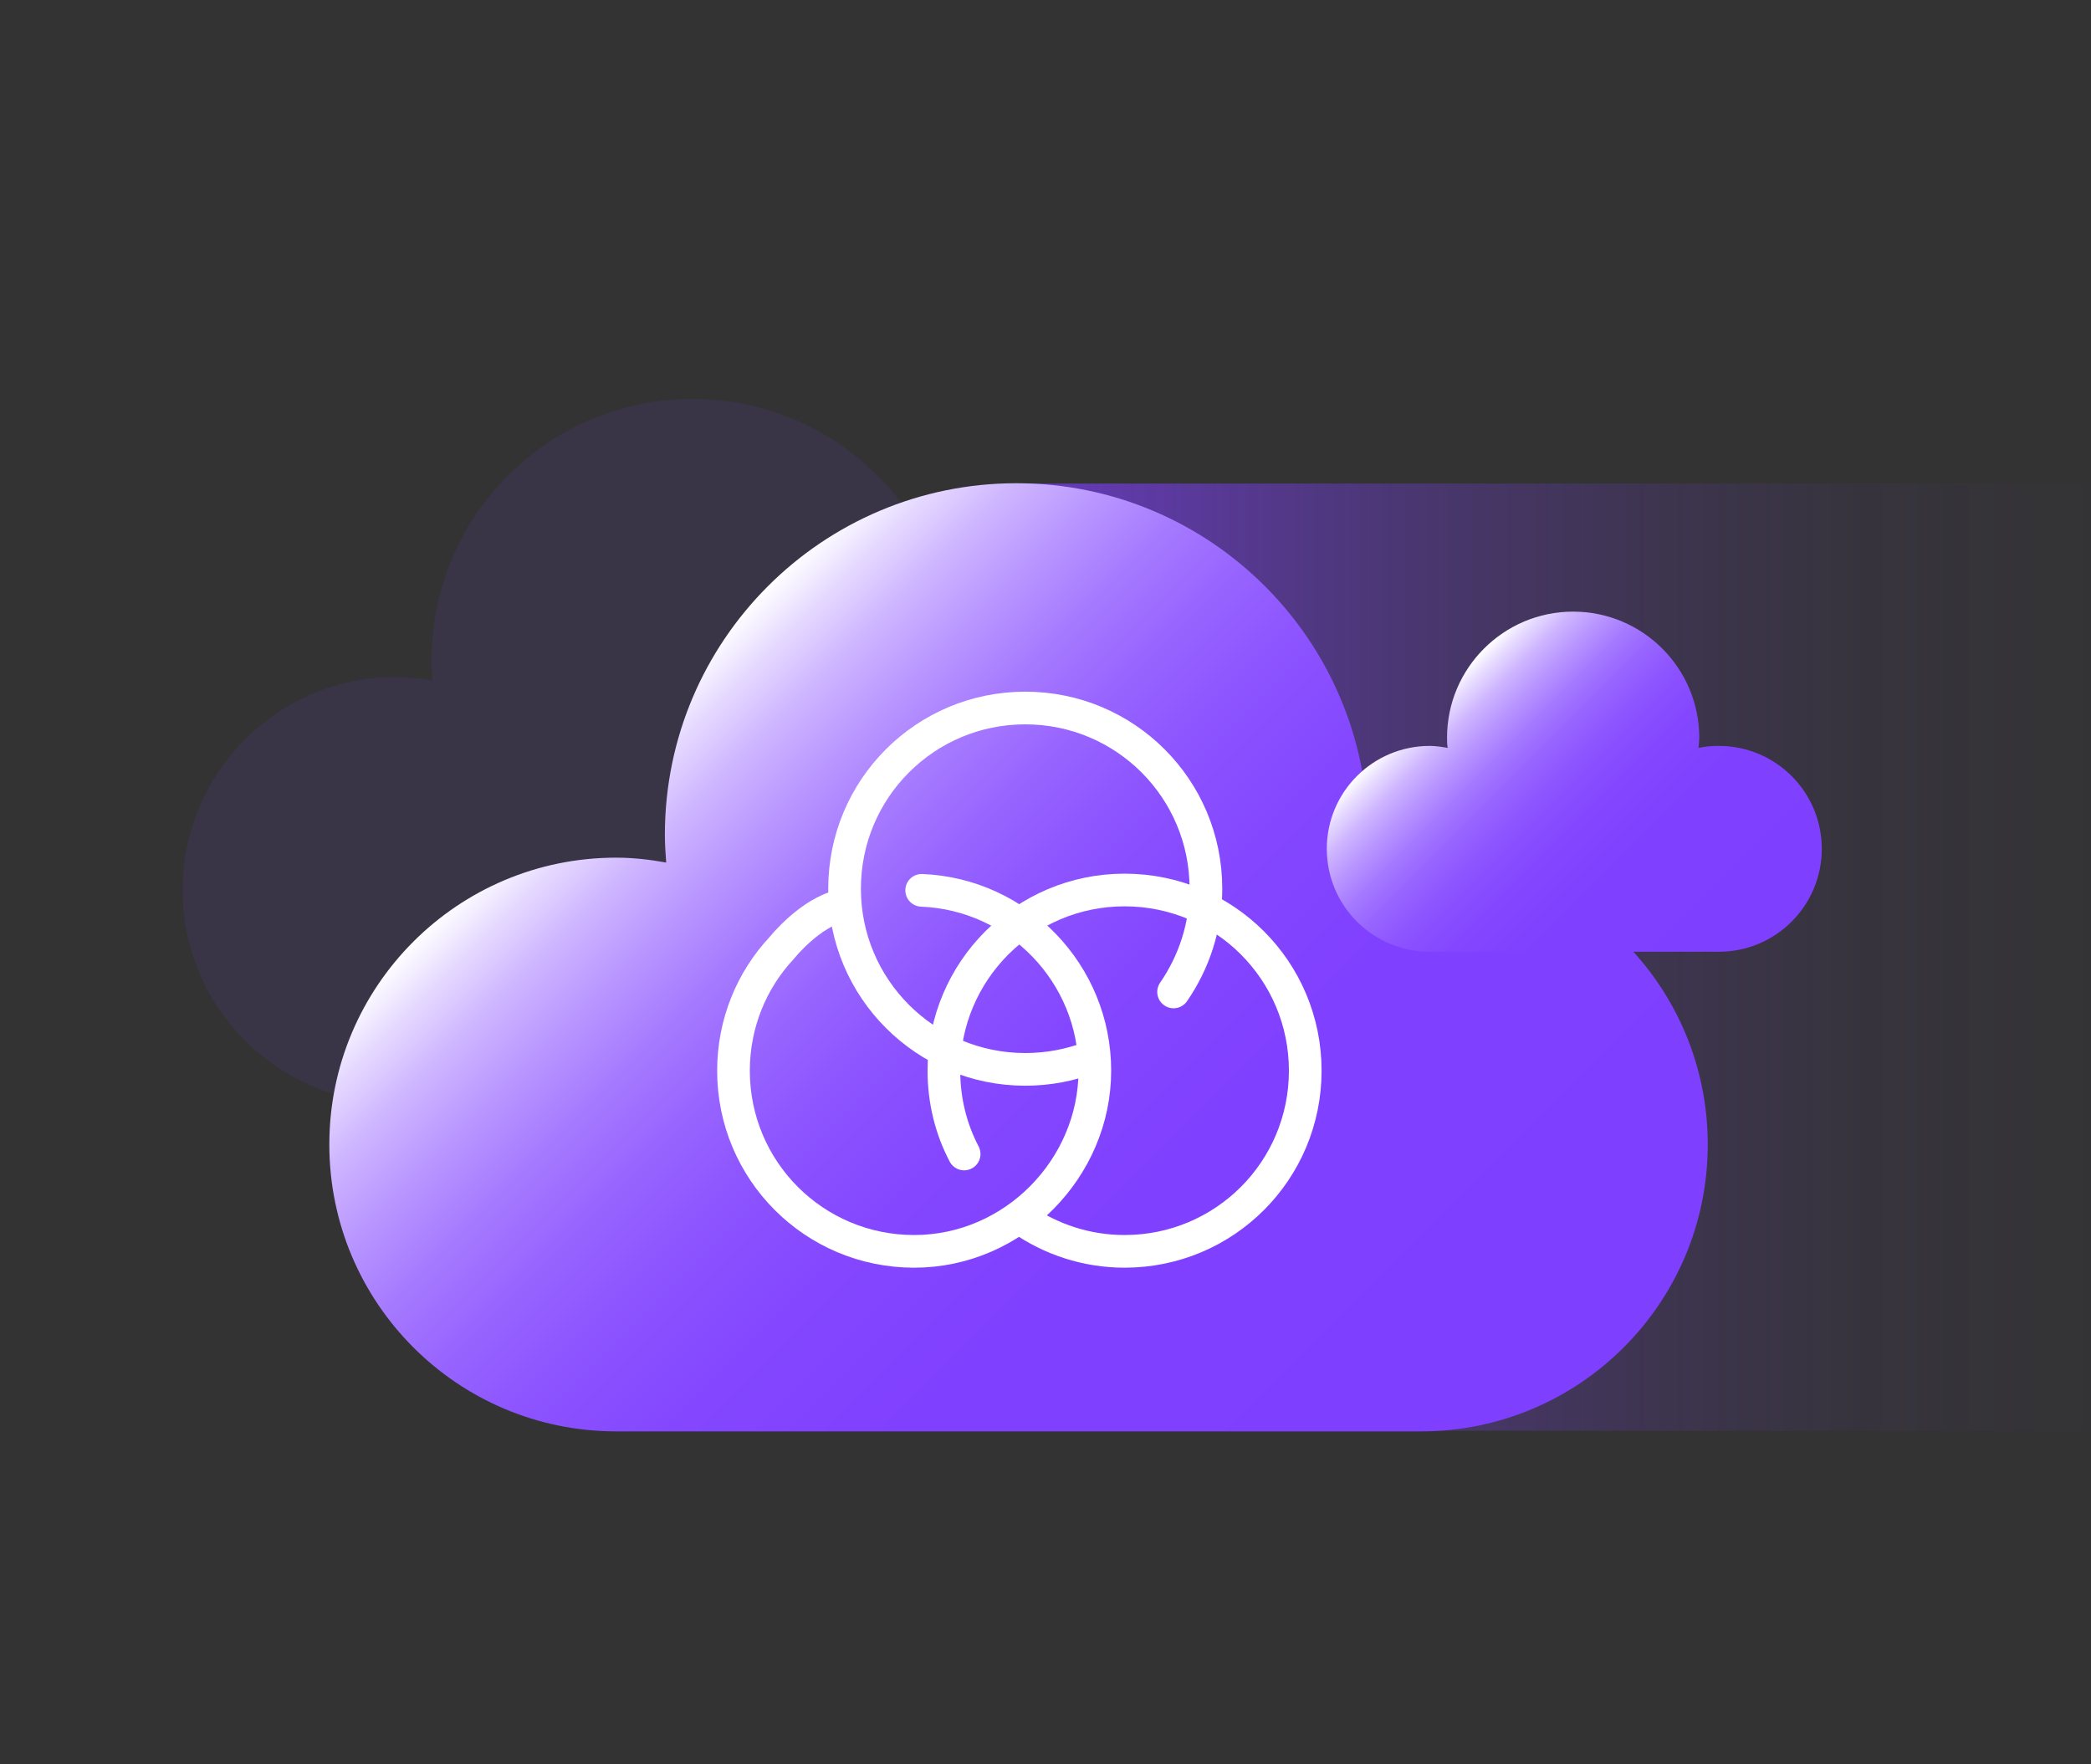
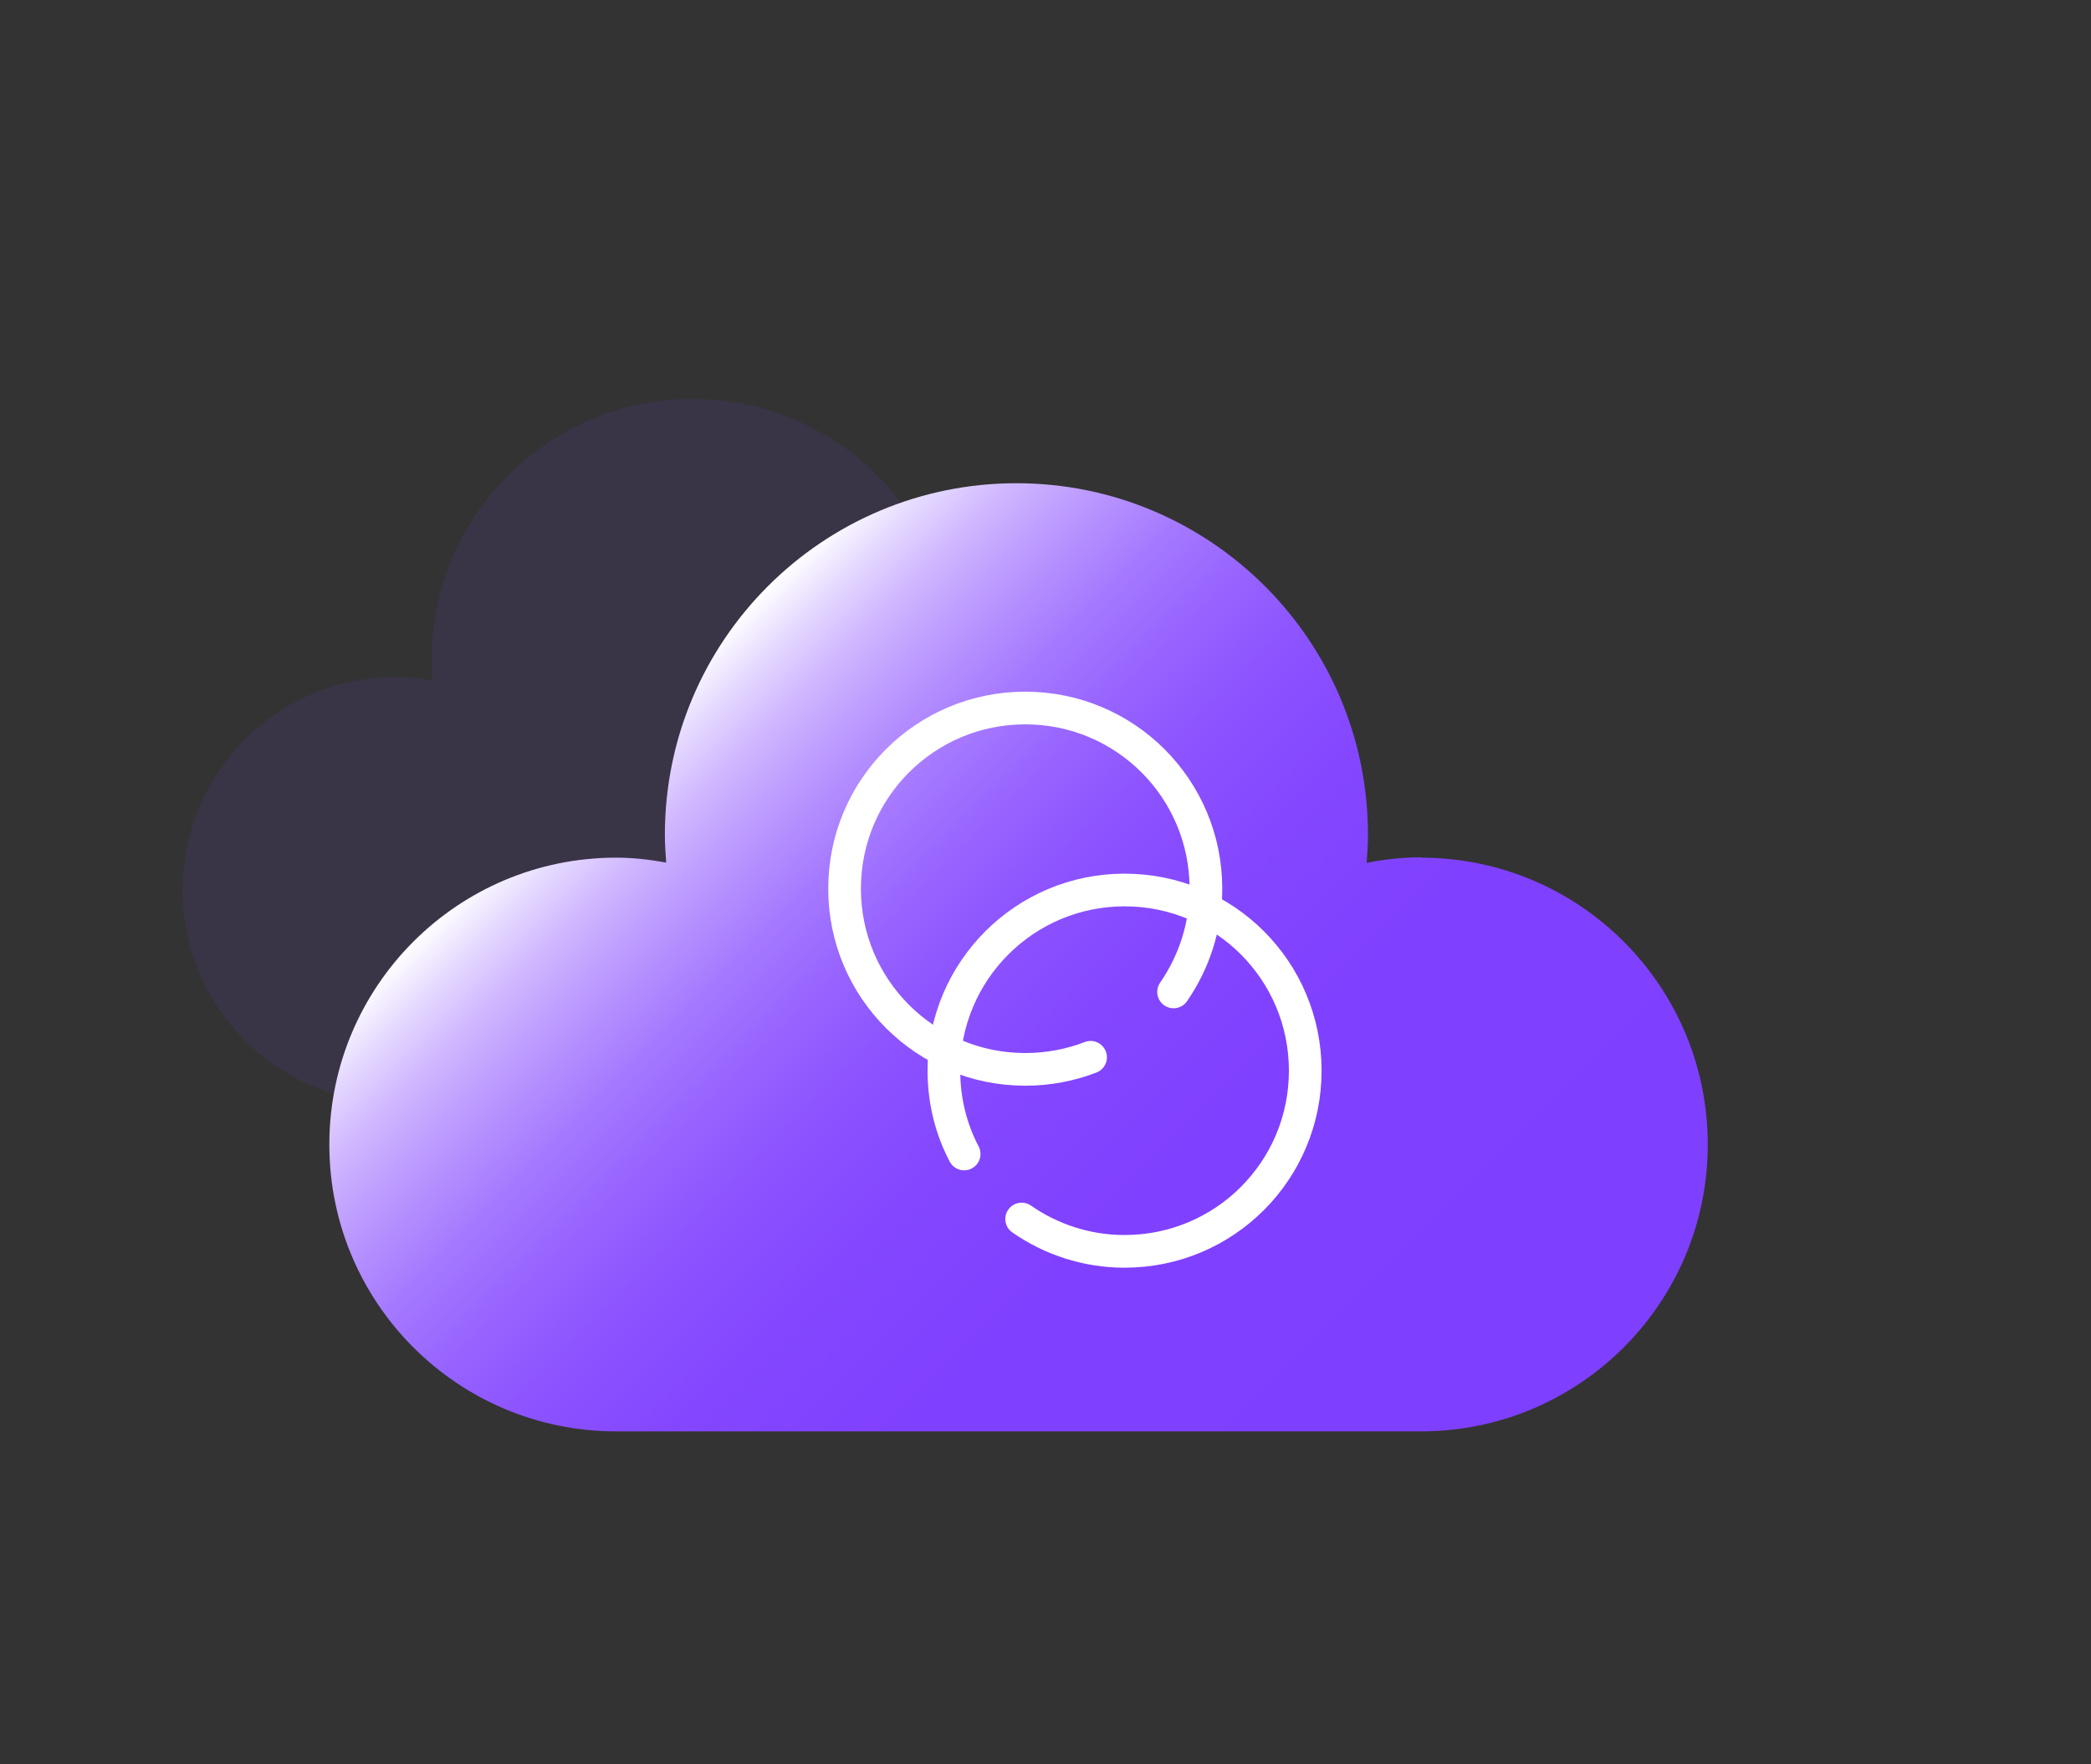
<svg xmlns="http://www.w3.org/2000/svg" xmlns:xlink="http://www.w3.org/1999/xlink" id="_图层_1" viewBox="0 0 64 54">
  <rect x="0" y="0" width="64" height="54" fill="#333333" stroke="none" />
  <defs>
    <style>.cls-1{fill:none;stroke:#fff;stroke-linecap:round;stroke-linejoin:round;}.cls-2{fill:#7f3fff;opacity:.1;}.cls-3{fill:url(#_未命名的渐变_11);}.cls-4{fill:url(#_未命名的渐变_12);}.cls-5{fill:url(#_未命名的渐变_12-2);}</style>
    <linearGradient id="_未命名的渐变_11" x1="30.77" y1="29.3" x2="66.96" y2="29.3" gradientUnits="userSpaceOnUse">
      <stop offset="0" stop-color="#7f3fff" stop-opacity=".7" />
      <stop offset=".1" stop-color="#7f3fff" stop-opacity=".57" />
      <stop offset=".25" stop-color="#7f3fff" stop-opacity=".4" />
      <stop offset=".4" stop-color="#7f3fff" stop-opacity=".25" />
      <stop offset=".55" stop-color="#7f3fff" stop-opacity=".14" />
      <stop offset=".7" stop-color="#7f3fff" stop-opacity=".06" />
      <stop offset=".85" stop-color="#7f3fff" stop-opacity=".02" />
      <stop offset="1" stop-color="#7f3fff" stop-opacity="0" />
    </linearGradient>
    <linearGradient id="_未命名的渐变_12" x1="43.55" y1="47.38" x2="18.8" y2="22.63" gradientUnits="userSpaceOnUse">
      <stop offset="0" stop-color="#7f3fff" />
      <stop offset=".39" stop-color="#8040ff" />
      <stop offset=".54" stop-color="#8447ff" />
      <stop offset=".64" stop-color="#8c53ff" />
      <stop offset=".72" stop-color="#9764ff" />
      <stop offset=".79" stop-color="#a67aff" />
      <stop offset=".85" stop-color="#b895ff" />
      <stop offset=".91" stop-color="#ceb5ff" />
      <stop offset=".96" stop-color="#e6daff" />
      <stop offset="1" stop-color="#fff" />
    </linearGradient>
    <linearGradient id="_未命名的渐变_12-2" x1="52.61" y1="30.43" x2="43.72" y2="21.54" xlink:href="#_未命名的渐变_12" />
  </defs>
-   <rect class="cls-3" x="30.77" y="14.8" width="36.18" height="28.99" />
  <path class="cls-2" d="M30.4,20.71c-.43,0-.84,.05-1.24,.13,.02-.21,.03-.43,.03-.64,0-4.41-3.58-7.99-7.99-7.99s-7.99,3.58-7.99,7.99c0,.21,.02,.42,.03,.63-.37-.06-.75-.11-1.13-.11-3.6,0-6.52,2.92-6.52,6.52s2.92,6.52,6.52,6.52H30.4c3.6,0,6.52-2.92,6.52-6.52s-2.92-6.52-6.52-6.52Z" />
  <path class="cls-4" d="M43.5,26.24c-.57,0-1.13,.06-1.67,.17,.02-.29,.04-.57,.04-.86,0-5.94-4.82-10.76-10.76-10.76s-10.76,4.82-10.76,10.76c0,.29,.02,.57,.04,.85-.5-.09-1-.15-1.53-.15-4.85,0-8.78,3.93-8.78,8.78s3.93,8.78,8.78,8.78h24.63c4.85,0,8.78-3.93,8.78-8.78s-3.93-8.78-8.78-8.78Z" />
  <path class="cls-1" d="M33.38,32.36c-.62,.24-1.3,.37-2,.37-3.05,0-5.53-2.47-5.53-5.53s2.47-5.53,5.53-5.53,5.53,2.47,5.53,5.53c0,1.17-.37,2.26-.99,3.16" />
-   <path class="cls-1" d="M28.21,27.25c2.95,.12,5.3,2.55,5.3,5.52s-2.47,5.53-5.53,5.53-5.53-2.47-5.53-5.53c0-1.45,.56-2.78,1.48-3.76,0,0,.87-1.09,1.83-1.29" />
  <path class="cls-1" d="M29.51,35.32c-.4-.76-.62-1.63-.62-2.55,0-3.05,2.47-5.53,5.53-5.53s5.53,2.47,5.53,5.53-2.47,5.53-5.53,5.53c-1.17,0-2.26-.37-3.15-.99" />
-   <path class="cls-5" d="M52.59,22.83c-.21,0-.41,.02-.6,.06,0-.1,.02-.21,.02-.31,0-2.13-1.73-3.86-3.86-3.86s-3.86,1.73-3.86,3.86c0,.1,0,.2,.02,.31-.18-.03-.36-.06-.55-.06-1.74,0-3.15,1.41-3.15,3.15s1.41,3.15,3.15,3.15h8.85c1.74,0,3.15-1.41,3.15-3.15s-1.41-3.15-3.15-3.15Z" />
</svg>